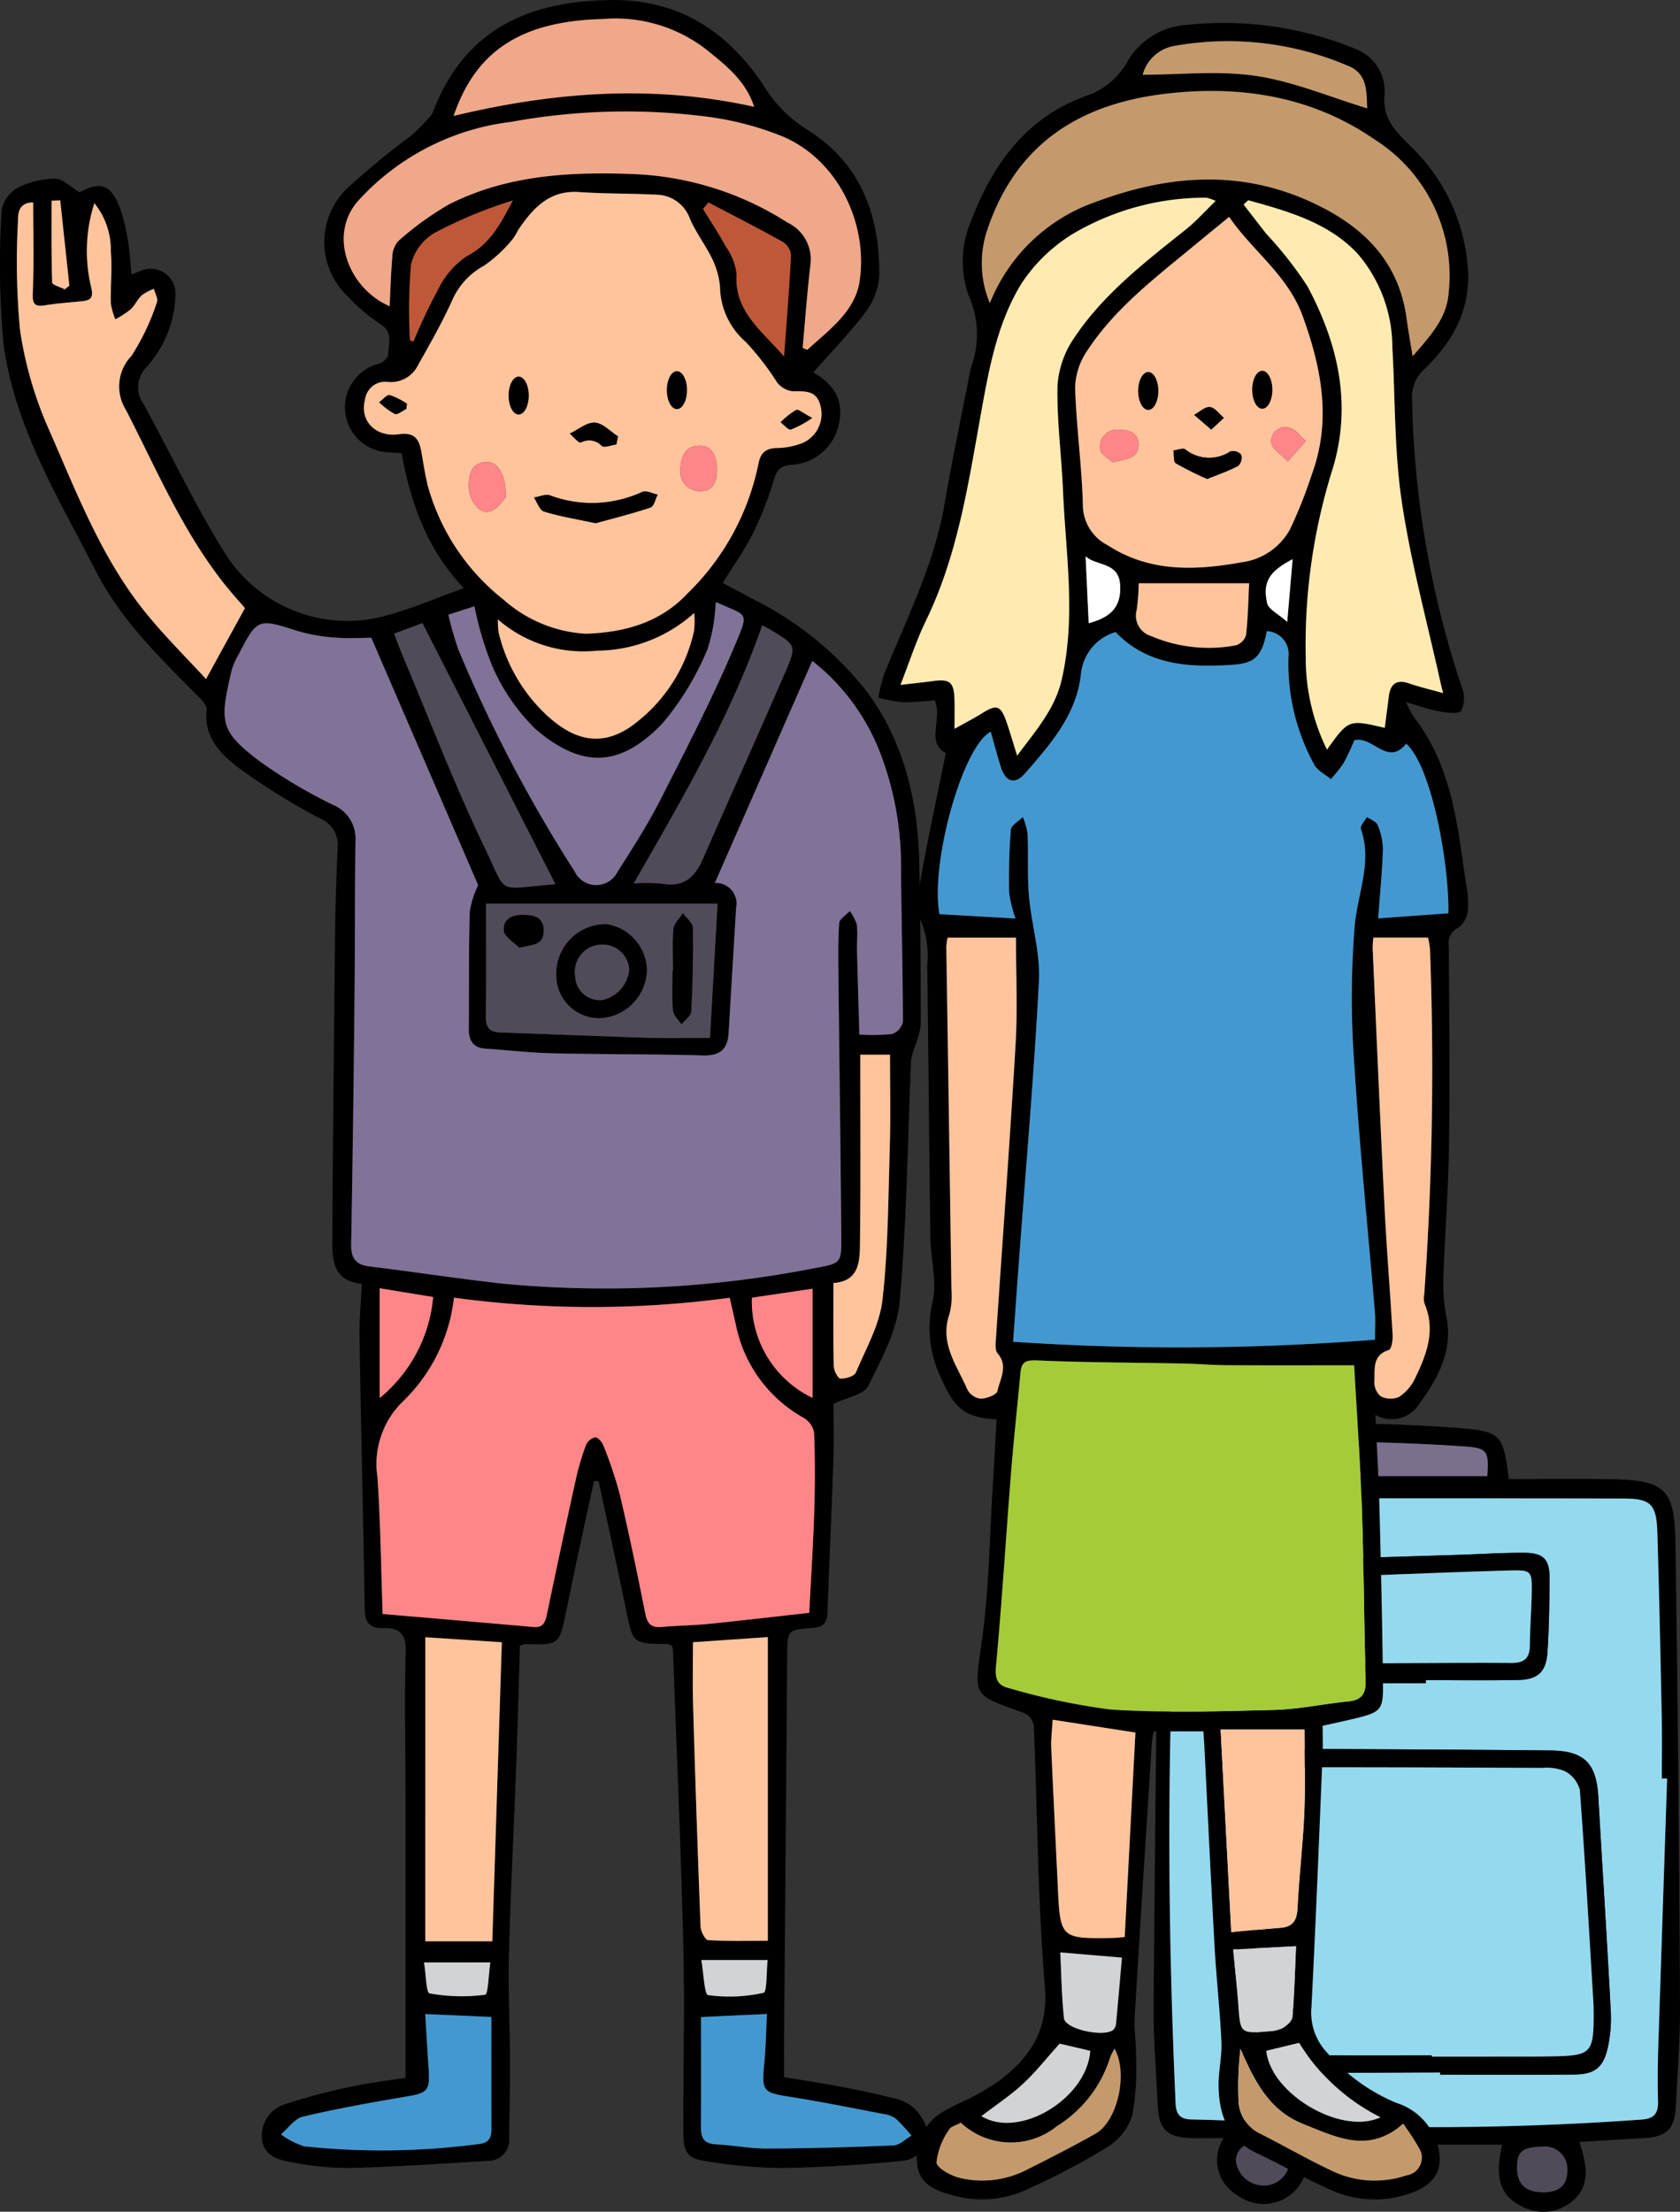
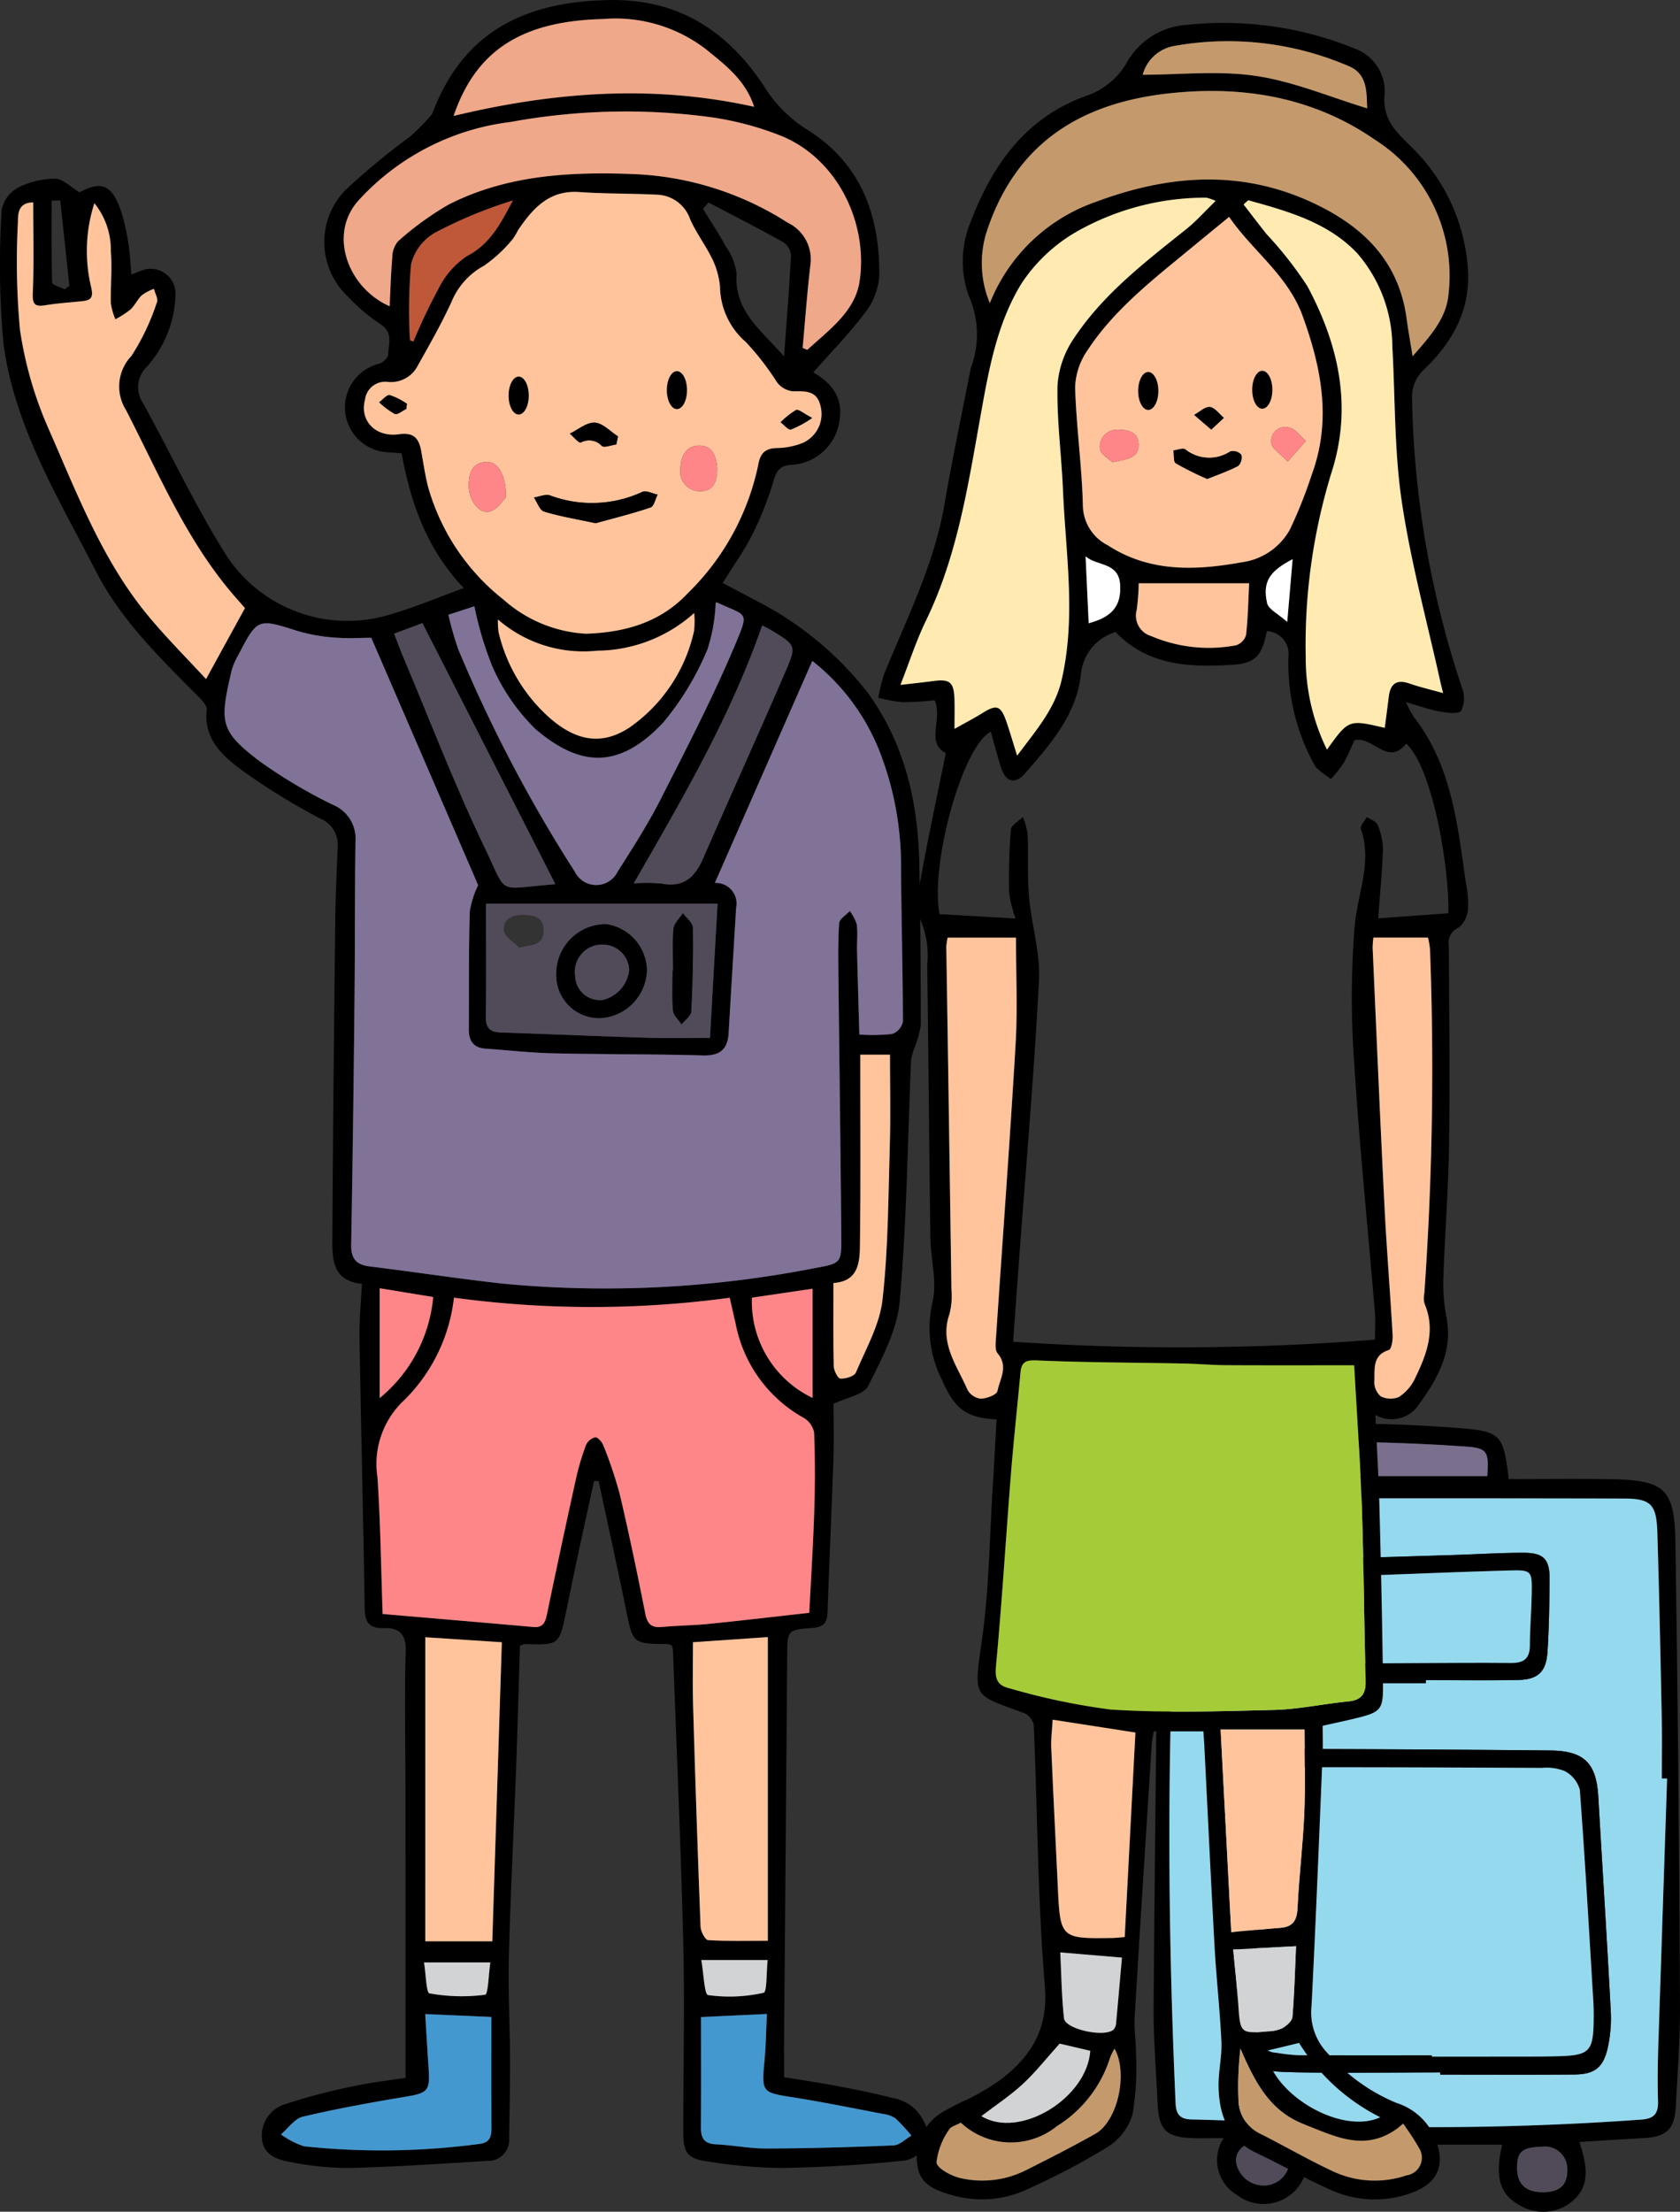
<svg xmlns="http://www.w3.org/2000/svg" viewBox="0 0 128.687 169.332">
  <rect x="0" y="0" width="128.687" height="169.332" fill="#333333" stroke="none" />
  <defs>
    <style>.cls-1,.cls-10,.cls-11,.cls-12,.cls-13,.cls-14,.cls-15,.cls-2,.cls-3,.cls-4,.cls-5,.cls-6,.cls-7,.cls-8,.cls-9{fill-rule:evenodd;}.cls-2{fill:#95d9ef;}.cls-3{fill:#7a6f8d;}.cls-4{fill:#514b59;}.cls-5{fill:#817298;}.cls-6{fill:#ffc49c;}.cls-7{fill:#ff8688;}.cls-8{fill:#efa889;}.cls-9{fill:#4498d0;}.cls-10{fill:#bf5839;}.cls-11{fill:#d1d3d4;}.cls-12{fill:#a5cc38;}.cls-13{fill:#ffebb1;}.cls-14{fill:#c49a6c;}.cls-15{fill:#fff;}</style>
  </defs>
  <g id="Layer_2" data-name="Layer 2">
    <g id="OBJECTS">
      <g id="_2" data-name="2">
        <path class="cls-1" d="M115.57,113.238c2.595,0,5.149-.033,7.702.007,4.252.066,5.001.693,5.064,4.88q.27,17.669.35,35.34c.017,2.599-.186,5.199-.319,7.798-.09,1.75-.712,2.334-2.458,2.431-1.616.089-3.231.192-4.925.295.525,1.688.947,3.346-.622,4.603a3.472,3.472,0,0,1-3.879.284c-1.934-.969-1.858-2.754-1.416-4.679H99.932a3.357,3.357,0,0,1-5.173,3.857,3.094,3.094,0,0,1-1.03-4.358c-.99,0-1.744.025-2.498-.005-1.89-.074-2.468-.669-2.555-2.597-.113-2.513-.329-5.029-.309-7.542q.143-18.245.409-36.491c.041-2.777,1.067-3.687,3.894-3.782,2.176-.072,4.354-.118,6.532-.113.858.002,1.289-.2,1.442-1.158.448-2.8.754-3.063,3.555-3.017,2.558.043,5.119.145,7.669.353C114.969,109.596,115.155,109.843,115.57,113.238Zm12.129,22.931c-.134-.003-.268-.004-.402-.007,0-1.537.026-3.073-.005-4.607-.097-4.738-.191-9.476-.337-14.213-.066-2.167-.486-2.608-2.569-2.613q-15.878-.037-31.758-.001c-1.986.004-2.402.413-2.51,2.397-.102,1.875-.028,3.758-.12,5.634-.625,12.759-.516,25.516.054,38.274.038.863.361,1.214,1.224,1.234,1.876.042,3.754.106,5.627.235a225.789,225.789,0,0,0,28.791-.223c1.004-.059,1.34-.455,1.312-1.414-.041-1.365-.026-2.733.017-4.099Q127.347,146.467,127.699,136.169Zm-25.725-23.158h11.95c.139-1.887.009-2.141-1.66-2.262-2.545-.184-5.1-.283-7.653-.34C102.175,110.353,102.174,110.397,101.974,113.011Zm16.263,54.828c1.268-.017,1.849-.583,1.818-1.776a1.722,1.722,0,0,0-1.96-1.708c-1.528.043-1.92.401-1.884,1.728C116.243,167.264,116.925,167.856,118.237,167.838Zm-21.816-3.815c-1.038-.03-1.742.543-1.749,1.425a2.143,2.143,0,0,0,2.084,1.875,1.98,1.98,0,0,0,2.002-1.61C98.824,164.849,97.736,164.061,96.421,164.023Z" />
        <path class="cls-2" d="M127.699,136.169q-.34,10.299-.679,20.598c-.043,1.365-.058,2.734-.017,4.099.028.959-.308,1.355-1.312,1.414a225.789,225.789,0,0,1-28.791.223c-1.873-.129-3.751-.193-5.627-.235-.863-.019-1.186-.371-1.224-1.234-.57-12.758-.679-25.515-.054-38.274.092-1.876.018-3.759.12-5.634.107-1.984.524-2.393,2.51-2.397q15.88-.033,31.758.001c2.083.005,2.503.445,2.569,2.613.146,4.737.24,9.475.337,14.213.031,1.535.005,3.071.005,4.607C127.431,136.165,127.565,136.166,127.699,136.169Zm-17.379,22.495v.171c3.416,0,6.831.018,10.247-.008,1.54-.012,2.218-.493,2.569-1.972a10.496,10.496,0,0,0,.246-2.913c-.285-5.457-.64-10.908-.951-16.362-.149-2.602-1.074-3.541-3.72-3.563q-9.862-.086-19.723-.115c-3.059-.005-4.282,1.228-4.277,4.317q.013,8.324.117,16.648c.035,2.711.875,3.683,3.589,3.766C102.381,158.755,106.352,158.664,110.319,158.664Zm-1.102-29.801c0-.077,0-.155.002-.232,2.344,0,4.689.03,7.032-.01,1.55-.027,2.186-.608,2.286-2.158.12-1.827.142-3.663.162-5.495.019-1.596-.437-2.091-2.028-2.088-1.746.002-3.491.114-5.238.169-3.62.115-7.241.218-10.861.338-.713.023-1.499-.06-1.575,1.024-.115,1.657-.362,3.307-.412,4.963-.079,2.635.428,3.149,3.091,3.437a10.751,10.751,0,0,0,1.149.048Q106.023,128.868,109.217,128.863Z" />
-         <path class="cls-3" d="M101.974,113.011c.2-2.614.201-2.658,2.637-2.603,2.553.057,5.108.156,7.653.34,1.669.121,1.799.376,1.66,2.262Z" />
+         <path class="cls-3" d="M101.974,113.011c.2-2.614.201-2.658,2.637-2.603,2.553.057,5.108.156,7.653.34,1.669.121,1.799.376,1.66,2.262" />
        <path class="cls-4" d="M118.237,167.838c-1.312.018-1.994-.574-2.025-1.755-.036-1.327.355-1.685,1.884-1.728a1.722,1.722,0,0,1,1.96,1.708C120.085,167.255,119.505,167.822,118.237,167.838Z" />
        <path class="cls-4" d="M96.421,164.023c1.315.038,2.402.826,2.337,1.69a1.98,1.98,0,0,1-2.002,1.61,2.143,2.143,0,0,1-2.084-1.875C94.679,164.567,95.384,163.993,96.421,164.023Z" />
        <path class="cls-1" d="M110.319,158.664c-3.967,0-7.938.091-11.902-.031-2.714-.083-3.554-1.055-3.589-3.766q-.108-8.324-.117-16.648c-.005-3.088,1.218-4.322,4.277-4.317q9.86.018,19.723.115c2.646.022,3.57.961,3.72,3.563.312,5.454.666,10.906.951,16.362a10.496,10.496,0,0,1-.246,2.913c-.352,1.48-1.029,1.96-2.569,1.972-3.416.025-6.831.008-10.247.008Zm-.638-1.307v.101c1.579,0,3.157.003,4.736-.001,1.62-.004,3.243.011,4.863-.028,2.51-.061,2.775-.353,2.794-2.909.004-.427-.002-.855-.026-1.28-.329-5.407-.632-10.815-1.037-16.216a2.309,2.309,0,0,0-1.145-1.42,3.686,3.686,0,0,0-1.751-.251c-6.483-.031-12.967-.057-19.449-.046-1.805.003-2.339.504-2.358,2.28-.063,5.883-.06,11.767-.101,17.65a1.675,1.675,0,0,0,1.592,1.929,13.075,13.075,0,0,0,1.648.182C102.859,157.364,106.271,157.356,109.682,157.356Z" />
        <path class="cls-1" d="M109.217,128.863q-3.195,0-6.392-.002a10.751,10.751,0,0,1-1.149-.048c-2.663-.288-3.169-.802-3.091-3.437.05-1.657.297-3.307.412-4.963.076-1.084.862-1,1.575-1.024,3.62-.12,7.241-.224,10.861-.338,1.747-.056,3.492-.167,5.238-.169,1.592-.002,2.048.493,2.028,2.088-.021,1.832-.042,3.667-.162,5.495-.101,1.549-.736,2.13-2.286,2.158-2.343.04-4.688.01-7.032.01C109.217,128.707,109.217,128.786,109.217,128.863Zm-8.904-8.044c-.124,1.636-.183,3.168-.372,4.684-.171,1.384.488,1.868,1.727,1.865,2.175-.007,4.35-.028,6.525-.038,2.52-.01,5.042-.034,7.562-.011.95.009,1.423-.326,1.43-1.33.007-1.322.121-2.645.144-3.967.031-1.796.011-1.835-1.84-1.781-3.63.104-7.257.252-10.885.388C103.203,120.681,101.804,120.752,100.313,120.818Z" />
        <path class="cls-2" d="M109.682,157.356c-3.411,0-6.822.008-10.234-.009a13.075,13.075,0,0,1-1.648-.182,1.675,1.675,0,0,1-1.592-1.929c.041-5.883.038-11.768.101-17.65.019-1.776.553-2.277,2.358-2.28,6.482-.011,12.966.016,19.449.046a3.686,3.686,0,0,1,1.751.251,2.309,2.309,0,0,1,1.145,1.42c.405,5.401.708,10.809,1.037,16.216.024.425.03.853.026,1.28-.019,2.556-.284,2.848-2.794,2.909-1.62.04-3.243.025-4.863.028-1.579.004-3.157.001-4.736.001Z" />
        <path class="cls-2" d="M100.313,120.818c1.49-.066,2.89-.138,4.291-.19,3.629-.137,7.255-.285,10.885-.388,1.851-.054,1.871-.015,1.84,1.781-.023,1.323-.138,2.645-.144,3.967-.007,1.004-.479,1.338-1.43,1.33-2.521-.023-5.042.001-7.562.011-2.175.01-4.35.031-6.525.038-1.239.003-1.898-.481-1.727-1.865C100.13,123.987,100.189,122.455,100.313,120.818Z" />
        <path class="cls-1" d="M62.3,28.507c1.666.986,2.291,2.161,1.986,3.817a3.924,3.924,0,0,1-3.636,3.262c-.923.066-1.161.439-1.399,1.237a25.649,25.649,0,0,1-1.587,4.035c-.626,1.254-1.456,2.408-2.303,3.776.774.411,1.55.81,2.315,1.23a25.584,25.584,0,0,1,8.767,7.139c2.858,3.912,3.883,8.404,3.975,13.153q.117,6.151.113,12.304a6.898,6.898,0,0,1-.49,1.764,4.431,4.431,0,0,0-.254.967c-.266,6.144-.328,12.306-.869,18.425-.197,2.229-1.383,4.428-2.415,6.493-.334.669-1.612.866-2.659,1.376,0,1.237.043,2.772-.009,4.303-.13,3.883-.311,7.765-.449,11.648-.027.769-.274,1.136-1.12,1.196-1.968.142-1.951.188-1.966,2.088q-.116,14.673-.24,29.348c-.007.933,0,1.867,0,2.962,1.306.216,2.724.425,4.131.69,1.381.262,2.764.54,4.125.89a3.375,3.375,0,0,1,1.71.801,3.885,3.885,0,0,1,1.151,2.368,2.522,2.522,0,0,1-1.792,1.622c-3.169.343-6.364.527-9.555.581a37.416,37.416,0,0,1-5.482-.478c-1.707-.225-2.01-.625-2.01-2.353-.002-4.738.117-9.479.003-14.216-.183-7.514-.517-15.025-.788-22.538a2.47,2.47,0,0,0-.079-.394,1.009,1.009,0,0,0-.333-.134c-2.684-.023-2.654-.027-3.189-2.637-.672-3.284-1.395-6.557-2.097-9.834-.116-.005-.233-.011-.35-.017-.456,2.088-.917,4.175-1.364,6.265-.305,1.419-.58,2.844-.886,4.263-.405,1.877-.586,2.013-2.463,1.976-.213-.004-.426-.016-.639-.006a1.417,1.417,0,0,0-.325.132c-.096,3.063-.177,6.17-.292,9.277-.18,4.822-.431,9.643-.556,14.467-.068,2.645.079,5.295.089,7.943.008,2.005-.043,4.011-.07,6.017a1.601,1.601,0,0,1-1.677,1.725c-3.532.214-7.064.458-10.602.544a23.415,23.415,0,0,1-4.57-.475c-.967-.17-1.996-.571-2.082-1.769a2.494,2.494,0,0,1,1.702-2.617,43.677,43.677,0,0,1,5.179-1.373c1.448-.315,2.929-.483,4.114-.671,0-7.351.002-14.561-.001-21.77-.002-3.632-.088-7.266.016-10.895.038-1.345-.537-1.799-1.665-1.765-1.135.035-1.462-.446-1.478-1.52-.109-6.917-.281-13.832-.397-20.749-.022-1.316.112-2.636.183-4.087-2.386-.243-2.269-2.072-2.261-3.722.04-7.943.127-15.885.217-23.828.023-1.96.109-3.92.19-5.878a2.156,2.156,0,0,0-1.345-2.198,50.338,50.338,0,0,1-6.086-3.766c-1.443-1.077-2.848-2.371-2.602-4.556.038-.342-.423-.796-.737-1.113-2.894-2.914-5.851-5.793-7.749-9.496-2.876-5.611-6.248-11.078-7.086-17.461A67.031,67.031,0,0,1,.127,16.075a2.475,2.475,0,0,1,1.237-1.7,6.361,6.361,0,0,1,2.859-.693c.59.002,1.179.632,1.876,1.044,1.659-.919,2.522-.578,3.203,1.539a16.188,16.188,0,0,1,.532,2.37c.121.753.154,1.52.236,2.388.283-.114.528-.226.781-.311a1.896,1.896,0,0,1,2.587,1.904,8.585,8.585,0,0,1-2.202,5.479,2.167,2.167,0,0,0-.278,2.771c2.163,3.922,4.06,8.011,6.461,11.779a11.085,11.085,0,0,0,12.457,4.402c1.839-.523,3.608-1.284,5.652-2.023-2.841-2.977-4.068-6.517-4.765-10.325-.377-.026-.712-.045-1.046-.073a3.443,3.443,0,0,1-.647-6.789c.278-.084.66-.457.664-.702.016-.792.406-1.658-.569-2.303a13.943,13.943,0,0,1-2.609-2.222,5.708,5.708,0,0,1-.075-8.082,56.563,56.563,0,0,1,4.993-4.12,18.91,18.91,0,0,0,1.556-1.589,1.058,1.058,0,0,0,.169-.343c2.41-6.189,7.199-8.378,13.538-8.472,5.279-.078,8.987,2.408,11.726,6.503a10.414,10.414,0,0,0,3.314,3.39c4.141,2.542,5.64,6.59,5.573,11.257a5.195,5.195,0,0,1-1.099,2.802C65.055,25.546,63.647,26.979,62.3,28.507Zm-.079,22.093c-2.501,5.697-4.978,11.341-7.464,16.998a1.577,1.577,0,0,1,1.629,1.893c-.191,3.195-.388,6.391-.573,9.587-.072,1.256-.657,1.764-1.973,1.727-3.842-.109-7.686-.076-11.53-.164-1.702-.038-3.4-.241-5.104-.354-.977-.066-1.307-.624-1.296-1.537.026-2.99-.019-5.981.075-8.968a6.993,6.993,0,0,1,.641-2.011c-2.727-6.313-5.446-12.601-8.186-18.941-.839,0-1.821.067-2.789-.018a13.303,13.303,0,0,1-2.887-.511c-3.009-.961-3.048-.976-4.505,1.839a5.291,5.291,0,0,0-.512,1.172c-.92,3.953-.955,4.622,2.132,6.961a38.595,38.595,0,0,0,5.604,3.334,2.8,2.8,0,0,1,1.746,2.813c-.061,3.929-.032,7.858-.072,11.788q-.098,9.541-.257,19.08c-.018,1.056.368,1.544,1.419,1.672,3.427.417,6.84.946,10.268,1.324a83.461,83.461,0,0,0,23.954-1.222c1.873-.335,1.915-.417,1.901-2.305-.051-6.618-.147-13.236-.217-19.855-.016-1.408-.043-2.822.054-4.224.024-.327.529-.62.814-.93a3.316,3.316,0,0,1,.534,1.022c.085.672.005,1.364.022,2.046.05,2.113.115,4.224.177,6.388a14.292,14.292,0,0,0,2.517-.044,1.293,1.293,0,0,0,.817-.933c-.005-3.885-.113-7.77-.144-11.655a24.1,24.1,0,0,0-1.628-9.016A16.511,16.511,0,0,0,62.221,50.6Zm-17.343-2.082c3.017-.093,5.721-.877,7.799-3.095a19.185,19.185,0,0,0,5.404-9.836c.148-.853.507-1.267,1.419-1.285a5.582,5.582,0,0,0,1.986-.392,2.423,2.423,0,0,0,1.351-2.88c-.304-1.182-1.209-1.068-2.144-1.076a1.792,1.792,0,0,1-1.159-.663,21.076,21.076,0,0,0-2.4-3.103,5.698,5.698,0,0,1-1.981-4.247,6.249,6.249,0,0,0-.565-2.059c-.512-1.062-1.241-2.021-1.722-3.094a2.779,2.779,0,0,0-2.501-1.881c-1.998-.101-4.006-.067-6.001-.204-2.308-.159-3.554,1.26-4.684,2.921a4.35,4.35,0,0,1-.39.66,10.797,10.797,0,0,1-2.207,2.056,5.53,5.53,0,0,0-2.495,2.768c-.762,1.66-1.668,3.255-2.566,4.847a2.308,2.308,0,0,1-2.327,1.283,1.555,1.555,0,0,0-1.733,1.359c-.433,1.591.791,2.906,2.605,2.647,1.18-.168,1.542.37,1.709,1.341.152.88.288,1.765.501,2.631a16.746,16.746,0,0,0,5.792,8.688A10.332,10.332,0,0,0,44.878,48.518Zm11.017,50.838a78.627,78.627,0,0,1-21.122-.006,13.083,13.083,0,0,1-3.799,7.838,6.67,6.67,0,0,0-2.064,5.879c.236,3.438.273,6.888.4,10.5,3.92.337,7.729.659,11.537.997.746.066.92-.351,1.049-.972q1.08-5.201,2.225-10.388a19.476,19.476,0,0,1,.765-2.57,1.04,1.04,0,0,1,.712-.593c.195-.015.521.361.62.626a31.881,31.881,0,0,1,1.259,3.747c.713,3.031,1.349,6.081,1.953,9.136.157.796.484,1.087,1.278,1.012,1.19-.111,2.39-.116,3.578-.236,2.565-.258,5.125-.561,7.703-.847.137-2.703.303-5.254.383-7.808.064-2.006.066-4.016-.014-6.02a1.698,1.698,0,0,0-.826-1.115,10.504,10.504,0,0,1-5.171-7.135C56.221,100.784,56.079,100.168,55.895,99.357Zm5.587-72.723c.118.051.235.102.354.153,1.641-1.509,3.653-2.926,4.004-5.232.67-4.426-1.645-9.36-5.991-11.147a23.701,23.701,0,0,0-5.302-1.421,48.887,48.887,0,0,0-15.429.351,18.848,18.848,0,0,0-11.686,6.039c-2.332,2.648-.709,6.715,2.413,8.068.064-1.275.093-2.502.202-3.721a1.949,1.949,0,0,1,.435-1.245,23.32,23.32,0,0,1,3.901-2.827c4.439-2.248,9.254-2.512,14.119-2.323a23.591,23.591,0,0,1,11.825,3.716,3.113,3.113,0,0,1,1.748,3.241C61.826,22.396,61.674,24.517,61.482,26.634ZM2.544,15.496c-1.114.013-1.167.808-1.171,1.45a56.564,56.564,0,0,0,.155,8.305A29.334,29.334,0,0,0,3.72,32.831c2.162,4.911,4.079,9.991,7.542,14.21,1.444,1.762,3.07,3.373,4.519,4.949,1.058-1.929,2.012-3.667,2.979-5.431-.436-.508-.924-1.047-1.38-1.608-3.32-4.092-5.342-8.918-7.726-13.548a3.385,3.385,0,0,1,.415-4.157,17.619,17.619,0,0,0,1.948-4.106c.109-.265-.144-.681-.23-1.027a3.82,3.82,0,0,0-.922.489c-.337.319-.537.783-.876,1.097a7.491,7.491,0,0,1-1.152.745,5.013,5.013,0,0,1-.349-1.226c-.031-1.323.113-2.657,0-3.969a5.707,5.707,0,0,0-1.26-3.691,11.86,11.86,0,0,0-.252,6.408c.184.793.024,1.02-.678,1.093-.934.098-1.874.154-2.799.307-.791.131-1.027-.017-.989-.913C2.609,20.16,2.544,17.86,2.544,15.496Zm52.275,30.654a13.224,13.224,0,0,1-.624,3.553,21.868,21.868,0,0,1-3.417,5.643c-3.317,3.498-6.265,3.447-9.751.485a15.305,15.305,0,0,1-3.312-4.8,25.834,25.834,0,0,1-1.378-4.613c-.561.182-1.23.399-1.993.647a24.257,24.257,0,0,0,.772,2.685,109.65,109.65,0,0,0,8.91,16.984,1.826,1.826,0,0,0,3.288-.011c1.146-1.798,2.307-3.601,3.271-5.498,2.013-3.952,4.062-7.899,5.774-11.982,1.046-2.489.822-2.053-1.411-3.107C54.918,46.121,54.867,46.145,54.82,46.151Zm-22.242,79.199v23.279h5.134c.245-7.689.486-15.259.73-22.896C36.386,125.598,34.489,125.474,32.577,125.349Zm20.504.381c0,1.65-.039,3.216.007,4.78q.252,8.502.574,17.001c.014.364.356,1.012.579,1.026,1.467.093,2.941.048,4.574.048v-23.25C56.82,125.473,54.927,125.603,53.081,125.73ZM37.23,69.185c0,3.007.03,5.811-.018,8.615-.016.88.296,1.222,1.152,1.25,3.749.122,7.498.288,11.247.402,1.56.048,3.124.008,4.772.008.2-3.54.389-6.878.58-10.274ZM57.768,8.177c-.669-2.055-2.221-3.209-3.695-4.409a11.365,11.365,0,0,0-7.885-2.311c-6.44.155-9.787,2.579-11.442,7.419C42.357,7.047,49.974,6.447,57.768,8.177Zm-4.068,146.249c0,2.907.015,5.669-.009,8.431-.006.813.228,1.269,1.131,1.313,1.316.066,2.627.33,3.941.324,3.23-.014,6.462-.103,9.689-.242.465-.021.91-.487,1.364-.747a14.341,14.341,0,0,0-1.223-1.319,2.102,2.102,0,0,0-.953-.341c-2.341-.447-4.675-.925-7.027-1.294-2.21-.346-2.281-.402-2.062-2.682.116-1.202.131-2.412.195-3.677C56.996,154.273,55.523,154.341,53.699,154.426Zm-16.06-.006c-1.845-.081-3.321-.146-5.069-.223.09,1.452.169,2.831.263,4.21.113,1.667-.09,1.836-1.748,2.113-2.643.443-5.282.919-7.887,1.532-.631.148-1.121.888-1.677,1.355a6.098,6.098,0,0,0,1.779.915,56.475,56.475,0,0,0,13.377-.177c.807-.083.967-.515.965-1.192C37.635,160.153,37.64,157.351,37.64,154.42Zm15.533-107.486a11.239,11.239,0,0,1-7.422,2.884,9.997,9.997,0,0,1-7.614-2.393,7.097,7.097,0,0,0,.052.969A12.632,12.632,0,0,0,42.05,54.912c2.169,1.924,4.145,2.12,6.177.782a12.208,12.208,0,0,0,4.936-7.383A6.583,6.583,0,0,0,53.173,46.934Zm-10.643,20.737c-3.364-6.601-6.736-13.219-10.173-19.963-.525.195-1.331.496-2.166.807.278.712.479,1.271.711,1.818,2.068,4.899,3.965,9.881,6.272,14.665,1.736,3.598.798,3.057,5.256,2.707C42.512,67.697,42.591,67.649,42.53,67.671ZM58.383,47.884c-2.445,7.036-6.136,13.302-9.837,19.748a13.004,13.004,0,0,1,2.163.019c1.651.312,2.519-.491,3.133-1.897,2.101-4.807,4.269-9.584,6.349-14.398.832-1.926.759-1.96-1.083-3.087C58.894,48.139,58.665,48.033,58.383,47.884Zm5.457,50.345c0,2.203-.024,4.285.024,6.364.007.341.317.946.509.954.401.017,1.063-.176,1.187-.466.774-1.828,1.828-3.663,2.042-5.578.44-3.931.441-7.913.56-11.876.067-2.284.012-4.572.012-6.88H65.899v1.463c-.001,4.181.034,8.361-.022,12.541C65.858,96.31,65.987,98.081,63.84,98.229Zm-9.567-82.724q-.21.245-.421.488c.59.964,1.219,1.906,1.755,2.898a4.478,4.478,0,0,1,.816,2.094c-.186,2.828,1.855,4.268,3.636,6.306.2-2.784.408-5.269.53-7.76a1.357,1.357,0,0,0-.619-1.007C58.093,17.478,56.176,16.504,54.273,15.505Zm7.971,83.159c-1.669.246-3.165.468-4.646.686a8.167,8.167,0,0,0,4.646,7.674Zm-30.841-72.612q.132.048.264.096a43.77,43.77,0,0,1,1.901-4.011,6.482,6.482,0,0,1,2.188-2.526c1.816-.933,2.619-2.55,3.527-4.264a34.857,34.857,0,0,0-5.968,2.47,3.898,3.898,0,0,0-1.828,2.409A40.767,40.767,0,0,0,31.403,26.052Zm-2.322,72.577v8.412a11.315,11.315,0,0,0,4.102-7.739C31.904,99.093,30.621,98.882,29.08,98.629Zm24.638,51.433c.186,1.039.236,2.641.519,2.682a11.91,11.91,0,0,0,4.253-.175c.267-.059.21-1.579.31-2.507Zm-21.24.185c.156.951.17,2.32.422,2.366a13.809,13.809,0,0,0,4.26.105c.233-.032.265-1.558.399-2.472ZM4.96,22.152l.355-.277q-.35-3.267-.701-6.535c-.222.009-.441.019-.662.029,0,2.088-.025,4.177.044,6.263C4.002,21.816,4.624,21.979,4.96,22.152Z" />
        <path class="cls-5" d="M62.221,50.6a16.511,16.511,0,0,1,5.168,6.957,24.1,24.1,0,0,1,1.628,9.016c.03,3.885.139,7.77.144,11.655a1.293,1.293,0,0,1-.817.933,14.292,14.292,0,0,1-2.517.044c-.061-2.164-.127-4.275-.177-6.388-.018-.683.062-1.374-.022-2.046a3.316,3.316,0,0,0-.534-1.022c-.284.31-.79.603-.814.93-.097,1.402-.069,2.816-.054,4.224.069,6.619.166,13.236.217,19.855.014,1.888-.028,1.969-1.901,2.305a83.461,83.461,0,0,1-23.954,1.222c-3.429-.377-6.842-.906-10.268-1.324-1.051-.128-1.437-.616-1.419-1.672q.169-9.539.257-19.08c.04-3.93.012-7.859.072-11.788a2.8,2.8,0,0,0-1.746-2.813,38.595,38.595,0,0,1-5.604-3.334c-3.087-2.339-3.052-3.009-2.132-6.961a5.291,5.291,0,0,1,.512-1.172c1.457-2.814,1.496-2.8,4.505-1.839a13.303,13.303,0,0,0,2.887.511c.968.085,1.95.018,2.789.018,2.74,6.339,5.459,12.627,8.186,18.941a6.993,6.993,0,0,0-.641,2.011c-.094,2.987-.049,5.979-.075,8.968-.011.913.319,1.471,1.296,1.537,1.703.114,3.401.316,5.104.354,3.844.088,7.689.055,11.53.164,1.315.037,1.9-.471,1.973-1.727.186-3.196.383-6.392.573-9.587a1.577,1.577,0,0,0-1.629-1.893C57.243,61.941,59.72,56.297,62.221,50.6Z" />
        <path class="cls-6" d="M44.878,48.518a10.332,10.332,0,0,1-6.31-2.613,16.746,16.746,0,0,1-5.792-8.688c-.213-.866-.349-1.751-.501-2.631-.167-.971-.529-1.51-1.709-1.341-1.814.259-3.038-1.056-2.605-2.647a1.555,1.555,0,0,1,1.733-1.359,2.308,2.308,0,0,0,2.327-1.283c.898-1.592,1.805-3.188,2.566-4.847a5.53,5.53,0,0,1,2.495-2.768,10.797,10.797,0,0,0,2.207-2.056,4.35,4.35,0,0,0,.39-.66c1.13-1.662,2.376-3.081,4.684-2.921,1.995.137,4.003.103,6.001.204a2.779,2.779,0,0,1,2.501,1.881c.48,1.073,1.21,2.032,1.722,3.094a6.249,6.249,0,0,1,.565,2.059,5.698,5.698,0,0,0,1.981,4.247,21.076,21.076,0,0,1,2.4,3.103,1.792,1.792,0,0,0,1.159.663c.936.008,1.841-.106,2.144,1.076a2.423,2.423,0,0,1-1.351,2.88,5.582,5.582,0,0,1-1.986.392c-.912.018-1.27.432-1.419,1.285a19.185,19.185,0,0,1-5.404,9.836C50.599,47.641,47.895,48.425,44.878,48.518Zm.749-8.461c1.312-.364,2.776-.727,4.203-1.205.262-.088.366-.645.544-.984-.397-.079-.887-.348-1.176-.207a9.169,9.169,0,0,1-7.072.265c-.355-.111-.812.101-1.224.164.252.371.434.971.77,1.073C42.875,39.533,44.13,39.736,45.627,40.057Zm-6.878-1.969c.023-1.753-.617-2.752-1.478-2.718-1.118.043-1.355.857-1.368,1.783-.017,1.125.808,2.252,1.626,2.008C38.107,38.99,38.528,38.295,38.749,38.088Zm16.183-2.303c-.077-.72-.253-1.658-1.347-1.669-1.037-.011-1.443.825-1.466,1.757a1.501,1.501,0,0,0,1.487,1.734C54.635,37.636,54.96,36.886,54.933,35.785Zm-7.723-1.757c.044-.206.086-.413.13-.618-.593-.376-1.17-1.02-1.78-1.053-.621-.033-1.273.537-1.912.842.288.242.683.744.847.678a1.322,1.322,0,0,1,1.601.26C46.282,34.306,46.828,34.076,47.21,34.028Zm-16.088-2.72c.015-.132.03-.264.046-.395a5.294,5.294,0,0,0-1.312-.661c-.222-.046-.536.35-.809.546a5.773,5.773,0,0,0,1.198.893C30.447,31.776,30.823,31.448,31.122,31.308Zm31.089.691c-.664-.343-1.047-.691-1.23-.606a5.922,5.922,0,0,0-1.183.936c.266.198.58.601.785.552A7.946,7.946,0,0,0,62.211,31.999Z" />
        <path class="cls-7" d="M55.895,99.357c.184.812.326,1.428.466,2.045a10.504,10.504,0,0,0,5.171,7.135,1.698,1.698,0,0,1,.826,1.115c.079,2.004.077,4.014.014,6.02-.08,2.554-.246,5.106-.383,7.808-2.578.286-5.138.589-7.703.847-1.188.12-2.388.125-3.578.236-.794.075-1.121-.216-1.278-1.012-.604-3.055-1.24-6.106-1.953-9.136a31.881,31.881,0,0,0-1.259-3.747c-.099-.266-.425-.641-.62-.626a1.04,1.04,0,0,0-.712.593,19.476,19.476,0,0,0-.765,2.57q-1.144,5.186-2.225,10.388c-.129.621-.303,1.039-1.049.972-3.808-.338-7.617-.66-11.537-.997-.128-3.612-.164-7.062-.4-10.5a6.67,6.67,0,0,1,2.064-5.879,13.083,13.083,0,0,0,3.799-7.838A78.627,78.627,0,0,0,55.895,99.357Z" />
        <path class="cls-8" d="M61.482,26.634c.192-2.117.345-4.238.595-6.349a3.113,3.113,0,0,0-1.748-3.241,23.591,23.591,0,0,0-11.825-3.716c-4.865-.189-9.68.075-14.119,2.323a23.32,23.32,0,0,0-3.901,2.827,1.949,1.949,0,0,0-.435,1.245c-.109,1.219-.139,2.445-.202,3.721-3.122-1.353-4.745-5.42-2.413-8.068a18.848,18.848,0,0,1,11.686-6.039,48.887,48.887,0,0,1,15.429-.351,23.701,23.701,0,0,1,5.302,1.421c4.346,1.787,6.661,6.721,5.991,11.147-.351,2.307-2.363,3.723-4.004,5.232C61.717,26.736,61.6,26.685,61.482,26.634Z" />
        <path class="cls-6" d="M2.544,15.496c0,2.364.064,4.664-.032,6.957-.038.895.198,1.044.989.913.925-.152,1.865-.209,2.799-.307.702-.073.862-.3.678-1.093a11.86,11.86,0,0,1,.252-6.408,5.707,5.707,0,0,1,1.26,3.691c.113,1.312-.031,2.646,0,3.969a5.013,5.013,0,0,0,.349,1.226,7.491,7.491,0,0,0,1.152-.745c.339-.314.539-.778.876-1.097a3.82,3.82,0,0,1,.922-.489c.085.347.339.762.23,1.027a17.619,17.619,0,0,1-1.948,4.106,3.385,3.385,0,0,0-.415,4.157c2.384,4.629,4.405,9.456,7.726,13.548.456.561.943,1.1,1.38,1.608-.968,1.764-1.922,3.501-2.979,5.431-1.448-1.576-3.074-3.188-4.519-4.949-3.463-4.219-5.38-9.299-7.542-14.21a29.334,29.334,0,0,1-2.191-7.58,56.564,56.564,0,0,1-.155-8.305C1.377,16.304,1.43,15.509,2.544,15.496Z" />
        <path class="cls-5" d="M54.82,46.151c.048-.006.099-.03.131-.015,2.233,1.055,2.457.619,1.411,3.107-1.713,4.083-3.762,8.031-5.774,11.982-.965,1.897-2.125,3.7-3.271,5.498a1.826,1.826,0,0,1-3.288.011,109.65,109.65,0,0,1-8.91-16.984,24.257,24.257,0,0,1-.772-2.685c.763-.248,1.432-.465,1.993-.647a25.834,25.834,0,0,0,1.378,4.613,15.305,15.305,0,0,0,3.312,4.8c3.486,2.962,6.434,3.013,9.751-.485a21.868,21.868,0,0,0,3.417-5.643A13.224,13.224,0,0,0,54.82,46.151Z" />
        <path class="cls-6" d="M32.577,125.349c1.912.125,3.809.249,5.863.383-.243,7.637-.484,15.207-.73,22.896h-5.134Z" />
        <path class="cls-6" d="M53.081,125.73c1.846-.127,3.739-.257,5.734-.394v23.25c-1.633,0-3.108.045-4.574-.048-.223-.014-.565-.662-.579-1.026q-.33-8.499-.574-17.001C53.042,128.947,53.081,127.381,53.081,125.73Z" />
        <path class="cls-4" d="M37.23,69.185H54.964c-.191,3.396-.38,6.735-.58,10.274-1.648,0-3.212.04-4.772-.008-3.749-.114-7.498-.28-11.247-.402-.857-.028-1.168-.369-1.152-1.25C37.26,74.996,37.23,72.192,37.23,69.185ZM49.55,74.26a3.642,3.642,0,0,0-3.095-3.502,3.789,3.789,0,0,0-3.841,3.812,3.28,3.28,0,0,0,3.413,3.373A3.773,3.773,0,0,0,49.55,74.26Zm2.011.034h-.041c0,1.025-.06,2.054.032,3.07.032.371.424.709.653,1.062.258-.33.725-.651.742-.993.109-2.13.158-4.266.125-6.398-.007-.376-.495-.744-.761-1.116-.251.392-.678.766-.717,1.178C51.491,72.153,51.561,73.227,51.561,74.294Zm-11.793-1.746c1.045-.231,1.882-.172,1.872-1.325-.006-.982-.693-1.153-1.484-1.176-.875-.027-1.648.275-1.555,1.223C38.646,71.729,39.358,72.123,39.768,72.548Z" />
        <path class="cls-8" d="M57.768,8.177c-7.794-1.73-15.411-1.13-23.023.7,1.655-4.84,5.002-7.264,11.442-7.419a11.365,11.365,0,0,1,7.885,2.311C55.547,4.968,57.099,6.122,57.768,8.177Z" />
        <path class="cls-9" d="M53.699,154.426c1.823-.085,3.297-.153,5.047-.234-.064,1.265-.079,2.475-.195,3.677-.22,2.28-.148,2.336,2.062,2.682,2.353.369,4.687.847,7.027,1.294a2.102,2.102,0,0,1,.953.341,14.341,14.341,0,0,1,1.223,1.319c-.454.26-.9.726-1.364.747-3.228.139-6.459.228-9.689.242-1.313.006-2.624-.258-3.941-.324-.902-.044-1.137-.5-1.131-1.313C53.714,160.095,53.699,157.333,53.699,154.426Z" />
        <path class="cls-9" d="M37.64,154.42c0,2.931-.005,5.733.003,8.535.002.677-.158,1.109-.965,1.192a56.475,56.475,0,0,1-13.377.177,6.098,6.098,0,0,1-1.779-.915c.556-.467,1.046-1.208,1.677-1.355,2.604-.613,5.244-1.089,7.887-1.532,1.658-.277,1.861-.446,1.748-2.113-.094-1.379-.173-2.758-.263-4.21C34.319,154.274,35.795,154.339,37.64,154.42Z" />
        <path class="cls-6" d="M53.173,46.934a6.583,6.583,0,0,1-.011,1.377,12.208,12.208,0,0,1-4.936,7.383c-2.032,1.338-4.008,1.143-6.177-.782a12.632,12.632,0,0,1-3.861-6.519,7.097,7.097,0,0,1-.052-.969,9.997,9.997,0,0,0,7.614,2.393A11.239,11.239,0,0,0,53.173,46.934Z" />
        <path class="cls-4" d="M42.53,67.671c.061-.021-.018.026-.1.033-4.458.35-3.519.891-5.256-2.707-2.308-4.784-4.204-9.766-6.272-14.665-.232-.547-.433-1.106-.711-1.818.835-.311,1.641-.611,2.166-.807C35.794,54.451,39.166,61.069,42.53,67.671Z" />
        <path class="cls-4" d="M58.383,47.884c.282.149.511.255.725.385,1.842,1.127,1.915,1.16,1.083,3.087-2.08,4.814-4.248,9.592-6.349,14.398-.614,1.406-1.481,2.209-3.133,1.897a13.004,13.004,0,0,0-2.163-.019C52.247,61.186,55.938,54.92,58.383,47.884Z" />
        <path class="cls-6" d="M63.84,98.229c2.147-.148,2.018-1.919,2.037-3.478.056-4.18.021-8.361.022-12.541v-1.463h2.274c0,2.308.056,4.596-.012,6.88-.118,3.963-.119,7.946-.56,11.876-.214,1.916-1.268,3.75-2.042,5.578-.123.29-.785.483-1.187.466-.191-.008-.502-.613-.509-.954C63.816,102.514,63.84,100.432,63.84,98.229Z" />
-         <path class="cls-10" d="M54.273,15.505c1.903.999,3.82,1.973,5.697,3.021a1.357,1.357,0,0,1,.619,1.007c-.122,2.49-.33,4.976-.53,7.76-1.78-2.039-3.821-3.478-3.636-6.306a4.478,4.478,0,0,0-.816-2.094c-.536-.992-1.165-1.934-1.755-2.898Q54.063,15.75,54.273,15.505Z" />
        <path class="cls-7" d="M62.243,98.664v8.36a8.167,8.167,0,0,1-4.646-7.674C59.078,99.133,60.574,98.911,62.243,98.664Z" />
        <path class="cls-10" d="M31.403,26.052a40.767,40.767,0,0,1,.085-5.825,3.898,3.898,0,0,1,1.828-2.409,34.857,34.857,0,0,1,5.968-2.47c-.908,1.713-1.711,3.331-3.527,4.264a6.482,6.482,0,0,0-2.188,2.526,43.77,43.77,0,0,0-1.901,4.011Q31.534,26.101,31.403,26.052Z" />
        <path class="cls-7" d="M29.08,98.629c1.541.253,2.824.463,4.102.672a11.315,11.315,0,0,1-4.102,7.739Z" />
        <path class="cls-11" d="M53.718,150.062h5.083c-.101.928-.044,2.448-.31,2.507a11.91,11.91,0,0,1-4.253.175C53.954,152.703,53.904,151.1,53.718,150.062Z" />
        <path class="cls-11" d="M32.478,150.246h5.081c-.135.914-.166,2.44-.399,2.472a13.809,13.809,0,0,1-4.26-.105C32.648,152.567,32.634,151.197,32.478,150.246Z" />
-         <path class="cls-6" d="M4.96,22.152c-.336-.173-.958-.336-.965-.52-.069-2.086-.044-4.175-.044-6.263.221-.01.44-.019.662-.029q.35,3.267.701,6.535Z" />
        <path class="cls-1" d="M45.627,40.057c-1.497-.322-2.752-.524-3.954-.893-.336-.103-.519-.702-.77-1.073.411-.063.868-.275,1.224-.164a9.169,9.169,0,0,0,7.072-.265c.289-.142.779.128,1.176.207-.178.339-.282.896-.544.984C48.404,39.331,46.939,39.694,45.627,40.057Z" />
        <path class="cls-7" d="M38.749,38.088c-.222.207-.643.902-1.22,1.074-.817.243-1.643-.883-1.626-2.008.014-.926.25-1.74,1.368-1.783C38.132,35.337,38.773,36.335,38.749,38.088Z" />
        <path class="cls-7" d="M54.933,35.785c.027,1.101-.298,1.851-1.325,1.823a1.501,1.501,0,0,1-1.487-1.734c.022-.933.429-1.768,1.466-1.757C54.68,34.127,54.856,35.065,54.933,35.785Z" />
        <path class="cls-1" d="M47.21,34.028c-.382.048-.928.278-1.114.11a1.322,1.322,0,0,0-1.601-.26c-.164.067-.559-.436-.847-.678.639-.305,1.291-.875,1.912-.842.61.033,1.188.677,1.78,1.053C47.296,33.615,47.254,33.822,47.21,34.028Z" />
        <path class="cls-1" d="M31.122,31.308c-.299.14-.675.468-.877.383a5.773,5.773,0,0,1-1.198-.893c.273-.196.587-.592.809-.546a5.294,5.294,0,0,1,1.312.661C31.153,31.044,31.137,31.176,31.122,31.308Z" />
        <path class="cls-1" d="M62.211,31.999a7.946,7.946,0,0,1-1.628.882c-.205.049-.519-.354-.785-.552a5.922,5.922,0,0,1,1.183-.936C61.164,31.308,61.547,31.657,62.211,31.999Z" />
        <path class="cls-1" d="M49.55,74.26a3.773,3.773,0,0,1-3.522,3.683,3.28,3.28,0,0,1-3.413-3.373,3.789,3.789,0,0,1,3.841-3.812A3.642,3.642,0,0,1,49.55,74.26Zm-3.299-1.938a2.084,2.084,0,0,0-2.196,2.378,1.896,1.896,0,0,0,2.119,1.858,2.651,2.651,0,0,0,2.023-2.312A2.033,2.033,0,0,0,46.251,72.321Z" />
        <path class="cls-1" d="M51.561,74.294c0-1.067-.069-2.141.034-3.198.039-.412.466-.786.717-1.178.266.372.754.74.761,1.116.033,2.132-.016,4.268-.125,6.398-.018.342-.484.663-.742.993-.23-.352-.621-.691-.653-1.062-.092-1.016-.032-2.045-.032-3.07Z" />
-         <path class="cls-1" d="M39.768,72.548c-.41-.424-1.122-.818-1.167-1.279-.094-.948.68-1.25,1.555-1.223.791.023,1.478.195,1.484,1.176C41.65,72.376,40.813,72.317,39.768,72.548Z" />
        <path class="cls-4" d="M46.251,72.321a2.033,2.033,0,0,1,1.946,1.924,2.651,2.651,0,0,1-2.023,2.312,1.896,1.896,0,0,1-2.119-1.858A2.084,2.084,0,0,1,46.251,72.321Z" />
        <path class="cls-1" d="M40.502,30.285c0,.802-.346,1.452-.772,1.452s-.772-.65-.772-1.452.346-1.452.772-1.452S40.502,29.483,40.502,30.285Z" />
        <path class="cls-1" d="M52.624,29.87c0,.802-.346,1.452-.772,1.452s-.772-.65-.772-1.452.346-1.452.772-1.452S52.624,29.069,52.624,29.87Z" />
        <path class="cls-1" d="M107.699,53.757a8.618,8.618,0,0,0,.594,1.128c2.904,3.724,3.348,8.221,3.984,12.656a8.048,8.048,0,0,1,.173,2.033,2.032,2.032,0,0,1-.71,1.438,1.273,1.273,0,0,0-.76,1.409c.022,5.084.086,10.168.014,15.251-.05,3.454-.327,6.905-.44,10.359a13.72,13.72,0,0,0,.262,2.905c.482,2.641-.779,4.729-2.197,6.69a2.5,2.5,0,0,1-3.267.7c.112,2.441.251,4.726.311,7.013.118,4.525.219,9.051.273,13.578.023,2.014-.158,2.167-2.169,2.656-.78.19-1.567.355-2.453.554,0,.746.026,1.462-.003,2.177-.272,6.44-.521,12.882-.853,19.319a4.492,4.492,0,0,0,1.254,3.592,14.118,14.118,0,0,0,5.248,3.784,4.777,4.777,0,0,1,3.05,2.902c.672,1.862.124,3.192-1.711,3.918a8.157,8.157,0,0,1-6.484-.213c-1.872-.824-3.646-1.868-5.499-2.736-2.253-1.055-2.958-2.958-2.974-5.232-.007-1.103.269-2.211.219-3.309-.111-2.426-.387-4.844-.523-7.269-.285-5.115-.524-10.233-.784-15.35-.018-.374-.048-.747-.074-1.155h-3.791a6.217,6.217,0,0,0-.151.792c-.45,7.027-.906,14.055-1.324,21.084-.059.972.124,1.955.105,2.931a20.795,20.795,0,0,1-.277,4.555,4.485,4.485,0,0,1-1.862,2.435,53.777,53.777,0,0,1-5.991,3.169,8.273,8.273,0,0,1-5.87.566c-1.204-.338-2.491-.752-2.731-2.194a4.056,4.056,0,0,1,1.79-4.12,19.302,19.302,0,0,1,2.047-1.049,19.293,19.293,0,0,0,2.421-1.426c2.385-1.804,3.771-3.877,3.49-7.241-.552-6.628-.566-13.3-.847-19.953a1.301,1.301,0,0,0-.704-.936c-4.104-1.508-3.886-1.111-3.245-5.786.534-3.881.566-7.831.814-11.75.104-1.654.19-3.308.284-4.961-2.39-.116-3.24-.869-4.189-3.039a8.757,8.757,0,0,1-.725-5.915c.377-1.549-.134-3.299-.157-4.961-.096-6.96-.146-13.921-.242-20.882a6.93,6.93,0,0,0-.566-3.553c-.45-.825-.091-2.174.104-3.252.562-3.096,1.228-6.174,1.885-9.416-1.56-.801-.221-2.607-.853-4.043a23.442,23.442,0,0,1-2.42.155,12.119,12.119,0,0,1-1.897-.345,12.507,12.507,0,0,1,.436-1.78c1.725-4.265,3.832-8.385,4.625-12.991.594-3.446,1.32-6.87,1.988-10.303a.542.542,0,0,1,.022-.127,7.303,7.303,0,0,0-.177-5.655,7.901,7.901,0,0,1,.207-5.642c1.702-4.458,4.34-8.057,9.044-9.659a5.704,5.704,0,0,0,2.99-2.646,5.683,5.683,0,0,1,4.517-2.714,26.666,26.666,0,0,1,12.919,1.847,3.462,3.462,0,0,1,2.196,3.6c-.107,1.809.874,2.718,1.988,3.825a14.347,14.347,0,0,1,4.405,9.402c.225,3.18-1.19,5.616-3.352,7.712a2.815,2.815,0,0,0-.925,2.238,73.887,73.887,0,0,0,3.822,22.115,2.263,2.263,0,0,1-.049,1.768c-.234.292-1.131.149-1.707.049C109.457,54.325,108.708,54.045,107.699,53.757ZM77.786,70.32a10.105,10.105,0,0,1-.491-1.997c-.024-1.603.002-3.213.138-4.809.029-.345.599-.644.918-.964a5.649,5.649,0,0,1,.366,1.297c.064,1.596-.034,3.203.105,4.791.189,2.155.871,4.314.761,6.441-.375,7.203-1.008,14.391-1.54,21.585-.144,1.943-.281,3.886-.438,6.06a190.162,190.162,0,0,0,27.72-.159c0-.893.043-1.489-.006-2.077-.535-6.38-1.184-12.754-1.59-19.143a68.735,68.735,0,0,1,.04-10.469c.221-2.471,1.36-4.856.475-7.418-.076-.224.295-.604.458-.911.284.199.715.339.822.608a4.82,4.82,0,0,1,.407,1.86c-.053,1.688-.223,3.371-.364,5.293,1.737-.124,3.568-.256,5.378-.386.079-3.529-1.214-11.146-3.228-12.99-1.426,1.778-2.526-.599-3.973-.263a19.225,19.225,0,0,1-.817,1.745,10.57,10.57,0,0,1-.983,1.234c-.429-.36-1.007-.635-1.263-1.091a16.105,16.105,0,0,1-1.987-8.246,1.754,1.754,0,0,0-1.656-1.992c-.36,1.873-.877,2.463-2.609,2.576-3.286.216-6.508.072-8.975-2.505a3.727,3.727,0,0,0-2.658,3.256c-.345,3.082-2.342,5.346-4.284,7.57-.774.885-1.482.654-1.85-.501-.278-.88-.509-1.775-.77-2.693-2.158,1.1-4.651,10.079-3.927,13.964C73.806,70.093,75.693,70.201,77.786,70.32Zm25.942,34.208c-3.292,0-6.527.011-9.764-.006-1.106-.006-2.211-.107-3.316-.129-3.704-.073-7.411-.073-11.111-.233-.864-.038-1.286.02-1.369.922-.237,2.588-.523,5.171-.73,7.761-.392,4.924-.69,9.857-1.151,14.774-.095,1.02.198,1.452,1.056,1.645a50.845,50.845,0,0,0,7.731,1.622c4.156.27,8.345.134,12.516.029,1.903-.048,3.794-.468,5.695-.652,1.123-.109,1.355-.698,1.324-1.718-.129-4.392-.142-8.788-.295-13.18C104.184,111.665,103.918,107.972,103.728,104.528ZM94.151,16.605c-1.109.911-2.19,1.794-3.268,2.681-2.772,2.278-5.604,4.514-7.596,7.555a5.27,5.27,0,0,0-.933,2.818c.088,3.016.521,6.021.593,9.037a3.472,3.472,0,0,0,1.903,3.047c3.212,2.084,6.715,1.944,10.267,1.304a4.947,4.947,0,0,0,3.692-2.515,35.598,35.598,0,0,0,1.679-4.222c1.515-4.133.746-8.107-.701-12.102C98.646,21.058,95.915,19.192,94.151,16.605ZM77.912,57.852c1.471-1.966,2.899-3.59,3.41-5.805,1.117-4.842.305-9.69.1-14.535-.112-2.672-.477-5.344-.419-8.01a7.272,7.272,0,0,1,1.273-3.624c2.251-3.387,5.465-5.835,8.602-8.345.756-.604,1.404-1.341,2.24-2.15a3.725,3.725,0,0,0-.706-.247,19.973,19.973,0,0,0-10.039,2.657,12.542,12.542,0,0,0-4.118,3.9c-1.915,3.108-2.532,6.721-3.174,10.307-.945,5.281-1.77,10.61-4.155,15.524-.74,1.524-1.262,3.154-1.952,4.913.918-.107,1.707-.189,2.491-.294,1.296-.173,1.605.075,1.647,1.397.021.658.004,1.316.004,2.261.897-.505,1.53-.828,2.13-1.205,1.089-.685,1.41-.592,1.843.649C77.351,56.002,77.573,56.773,77.912,57.852ZM108.205,27.276c1.362-1.548,2.57-2.898,2.744-4.695a12.33,12.33,0,0,0-5.626-11.881c-4.745-3.281-10.154-4.186-15.885-3.541-6.816.769-11.709,3.922-13.889,10.669a7.956,7.956,0,0,0,.271,5.381,13.5,13.5,0,0,1,8.076-7.74c5.756-2.155,11.445-2.541,17.12.276,3.663,1.816,6.177,4.473,6.733,8.678C107.862,25.264,108.015,26.098,108.205,27.276ZM95.608,15.332c-.115.107-.232.216-.349.323.585.755,1.163,1.516,1.758,2.265a28.863,28.863,0,0,1,3.135,3.999c2.359,4.413,3.438,9.092,1.905,14.052a44.904,44.904,0,0,0-2.038,14.374,15.91,15.91,0,0,0,1.626,7.045c1.66-2.316,1.66-2.316,4.427-1.666.103-.8.21-1.596.308-2.393.12-.984.594-1.347,1.583-1.003.787.274,1.607.462,2.578.734-.096-.38-.146-.568-.188-.757-1.017-4.62-2.277-9.204-2.973-13.87-.583-3.904-.504-7.908-.727-11.867a11.018,11.018,0,0,0-2.679-7.165C101.74,17.03,98.646,16.171,95.608,15.332ZM72.588,71.788a4.749,4.749,0,0,0-.101.689q.196,13.121.392,26.242a5.601,5.601,0,0,1-.151,1.89c-.78,2.241.586,3.945,1.377,5.782a1.348,1.348,0,0,0,1.009.694c.453-.007,1.232-.297,1.29-.585.189-.927.858-1.894.011-2.888-.22-.258-.145-.814-.118-1.228.501-7.492,1.062-14.979,1.5-22.475.158-2.705.026-5.427.026-8.121Zm32.612-.006a7.325,7.325,0,0,0-.059.795c.295,6.56.573,13.121.903,19.679.166,3.323.439,6.639.63,9.96.021.389-.09,1.076-.292,1.14-1.302.41-1.057,1.495-1.11,2.398a1.43,1.43,0,0,0,.487,1.145,1.644,1.644,0,0,0,1.402.048,3.447,3.447,0,0,0,1.215-1.395c.887-1.818,1.622-3.684.737-5.751a1.68,1.68,0,0,1-.013-.759,244.222,244.222,0,0,0,.436-26.361,6.394,6.394,0,0,0-.155-.901ZM86.153,148.301c.277-5.298.549-10.468.82-15.655-2.245-.348-4.232-.656-6.341-.983-.048.855-.137,1.488-.109,2.117.153,3.575.341,7.149.506,10.724.177,3.885.23,3.94,4.205,3.869C85.483,148.368,85.731,148.335,86.153,148.301Zm8.159-.377c1.417-.125,2.596-.237,3.777-.33.938-.074,1.254-.559,1.3-1.499.116-2.427.415-4.845.519-7.272.092-2.148.019-4.304.019-6.406h-6.429C93.77,137.58,94.034,142.627,94.312,147.924ZM107.479,162.6c-2.712,2.34-5.126.979-7.591.039-2.686-1.024-3.806-3.346-4.871-5.783a24.407,24.407,0,0,0-.152,3.858,2.911,2.911,0,0,0,1.691,2.66c1.823.924,3.6,1.947,5.448,2.817a7.564,7.564,0,0,0,5.731.356,1.367,1.367,0,0,0,.966-2.085A15.834,15.834,0,0,0,107.479,162.6Zm-33.88-.088c-.348.199-.779.294-.909.546a5.459,5.459,0,0,0-.955,2.492c.029.455,1.147,1.056,1.857,1.21a7.431,7.431,0,0,0,4.99-.607c1.791-.898,3.579-1.807,5.324-2.791,1.698-.958,2.529-4.625,1.467-6.514a4.169,4.169,0,0,0-.343.689,9.538,9.538,0,0,1-4.08,5.248A5.603,5.603,0,0,1,73.599,162.512ZM104.726,8.294c-.057-1.148.065-2.619-1.409-3.228A23.393,23.393,0,0,0,89.934,3.519a3.032,3.032,0,0,0-2.404,2.203c2.853,0,5.829-.334,8.693.093C99.111,6.247,101.886,7.434,104.726,8.294ZM87.223,44.655a16.486,16.486,0,0,1-.154,2.043,1.633,1.633,0,0,0,1.11,2.001,11.255,11.255,0,0,0,6.487.708,1.178,1.178,0,0,0,.781-.793c.149-1.336.173-2.685.237-3.958Zm7.239,104.603c.14,1.498.303,2.921.399,4.35.137,2.036.193,2.107,2.268,1.912a2.739,2.739,0,0,0,1.108-.244c.323-.189.736-.548.763-.862.15-1.805.196-3.62.277-5.411C97.578,149.092,96.069,149.172,94.462,149.258Zm-13.247.219c.085,1.685.104,3.372.284,5.04.094.865,3.207,1.511,3.822.843a.838.838,0,0,0,.17-.471c.154-1.642.296-3.284.448-5.013C84.36,149.743,82.894,149.619,81.215,149.477Zm-.047,6.983c-1.002,1.111-1.839,2.183-2.826,3.096-.971.897-2.091,1.632-3.168,2.455,2.917,1.789,8.093-1.363,8.34-4.999C82.703,156.821,81.886,156.63,81.168,156.461Zm18.342-.052c-.897.217-1.711.412-2.519.607.354,3.275,5.724,6.481,8.74,5.084A15.454,15.454,0,0,1,99.51,156.409ZM83.155,42.594q.119,2.558.236,5.123c1.635-.439,2.531-1.202,2.408-2.972C85.679,43.014,84,43.356,83.155,42.594Zm15.86.216c-1.782.922-2.314,1.739-1.958,3.358.107.487.862.832,1.545,1.444C98.758,45.802,98.88,44.387,99.015,42.81Z" />
-         <path class="cls-9" d="M77.786,70.32c-2.093-.119-3.979-.227-5.822-.331-.725-3.886,1.769-12.865,3.927-13.964.262.918.492,1.813.77,2.693.367,1.155,1.075,1.386,1.85.501,1.942-2.224,3.939-4.488,4.284-7.57a3.727,3.727,0,0,1,2.658-3.256c2.467,2.577,5.688,2.721,8.975,2.505,1.732-.113,2.249-.704,2.609-2.576a1.754,1.754,0,0,1,1.656,1.992,16.105,16.105,0,0,0,1.987,8.246c.256.456.834.732,1.263,1.091a10.57,10.57,0,0,0,.983-1.234,19.225,19.225,0,0,0,.817-1.745c1.446-.336,2.547,2.041,3.973.263,2.015,1.845,3.308,9.461,3.228,12.99-1.81.13-3.641.262-5.378.386.142-1.921.312-3.605.364-5.293a4.82,4.82,0,0,0-.407-1.86c-.107-.269-.538-.409-.822-.608-.163.307-.534.687-.458.911.886,2.562-.254,4.947-.475,7.418a68.735,68.735,0,0,0-.04,10.469c.406,6.389,1.055,12.763,1.59,19.143.049.588.006,1.184.006,2.077a190.162,190.162,0,0,1-27.72.159c.156-2.174.293-4.117.438-6.06.532-7.194,1.165-14.382,1.54-21.585.11-2.127-.572-4.287-.761-6.441-.14-1.588-.041-3.195-.105-4.791a5.649,5.649,0,0,0-.366-1.297c-.319.32-.889.619-.918.964-.136,1.596-.162,3.205-.138,4.809A10.105,10.105,0,0,0,77.786,70.32Z" />
        <path class="cls-12" d="M103.728,104.528c.19,3.445.456,7.138.586,10.834.153,4.392.166,8.788.295,13.18.03,1.021-.201,1.609-1.324,1.718-1.901.185-3.792.604-5.695.652-4.171.105-8.359.24-12.516-.029a50.845,50.845,0,0,1-7.731-1.622c-.857-.193-1.15-.625-1.056-1.645.461-4.917.76-9.85,1.151-14.774.206-2.59.492-5.173.73-7.761.083-.902.505-.96,1.369-.922,3.7.16,7.407.16,11.111.233,1.105.021,2.21.123,3.316.129C97.201,104.539,100.436,104.528,103.728,104.528Z" />
        <path class="cls-6" d="M94.151,16.605c1.764,2.587,4.495,4.454,5.636,7.604,1.447,3.995,2.216,7.969.701,12.102a35.598,35.598,0,0,1-1.679,4.222,4.947,4.947,0,0,1-3.692,2.515c-3.552.64-7.055.78-10.267-1.304a3.472,3.472,0,0,1-1.903-3.047c-.072-3.016-.505-6.021-.593-9.037a5.27,5.27,0,0,1,.933-2.818c1.991-3.041,4.823-5.276,7.596-7.555C91.96,18.399,93.041,17.515,94.151,16.605ZM92.476,36.67c.861-.351,1.649-.618,2.374-1.004a.9.9,0,0,0,.226-.856.868.868,0,0,0-.822-.255,2.931,2.931,0,0,1-3.455-.144c-.185-.136-.604.044-.913.078.054.338-.009.862.181.981A24.732,24.732,0,0,0,92.476,36.67Zm-7.271-1.277c1.101-.24,2.043-.291,2.007-1.398-.031-.941-.814-1.093-1.577-1.094a1.294,1.294,0,0,0-1.371,1.482C84.29,34.776,84.945,35.13,85.206,35.393Zm13.436-.05c.604-.688.995-1.134,1.388-1.581-.423-.359-.807-.943-1.277-1.025a1.076,1.076,0,0,0-1.367,1.208C97.441,34.364,98.042,34.707,98.641,35.343Zm-5.86-2.456c.444-.411.706-.653.967-.895-.355-.294-.688-.787-1.07-.827-.376-.039-.8.381-1.202.6C91.862,32.098,92.25,32.431,92.781,32.887Z" />
        <path class="cls-13" d="M77.912,57.852c-.339-1.079-.561-1.85-.823-2.607-.433-1.241-.754-1.334-1.843-.649-.6.377-1.232.7-2.13,1.205,0-.945.017-1.603-.004-2.261-.042-1.322-.352-1.57-1.647-1.397-.784.105-1.573.186-2.491.294.69-1.759,1.212-3.389,1.952-4.913,2.386-4.913,3.21-10.242,4.155-15.524.642-3.586,1.259-7.199,3.174-10.307a12.542,12.542,0,0,1,4.118-3.9,19.973,19.973,0,0,1,10.039-2.657,3.725,3.725,0,0,1,.706.247c-.836.809-1.484,1.546-2.24,2.15-3.137,2.51-6.351,4.957-8.602,8.345a7.272,7.272,0,0,0-1.273,3.624c-.059,2.666.307,5.338.419,8.01.205,4.845,1.018,9.693-.1,14.535C80.811,54.261,79.382,55.886,77.912,57.852Z" />
        <path class="cls-14" d="M108.205,27.276c-.189-1.178-.343-2.012-.454-2.852-.557-4.205-3.07-6.861-6.733-8.678-5.675-2.817-11.364-2.431-17.12-.276a13.5,13.5,0,0,0-8.076,7.74,7.956,7.956,0,0,1-.271-5.381C77.729,11.082,82.622,7.929,89.438,7.16c5.731-.646,11.14.259,15.885,3.541a12.33,12.33,0,0,1,5.626,11.881C110.775,24.378,109.567,25.728,108.205,27.276Z" />
        <path class="cls-13" d="M95.608,15.332c3.038.839,6.132,1.698,8.366,4.073a11.018,11.018,0,0,1,2.679,7.165c.223,3.959.143,7.962.727,11.867.695,4.667,1.956,9.25,2.973,13.87.042.189.093.376.188.757-.971-.273-1.791-.46-2.578-.734-.989-.344-1.463.02-1.583,1.003-.098.796-.205,1.593-.308,2.393-2.767-.65-2.767-.65-4.427,1.666a15.91,15.91,0,0,1-1.626-7.045,44.904,44.904,0,0,1,2.038-14.374c1.532-4.96.454-9.639-1.905-14.052a28.863,28.863,0,0,0-3.135-3.999c-.595-.749-1.173-1.51-1.758-2.265C95.376,15.548,95.493,15.44,95.608,15.332Z" />
        <path class="cls-6" d="M72.588,71.788h5.234c0,2.694.132,5.417-.026,8.121-.438,7.496-.999,14.982-1.5,22.475-.027.414-.102.97.118,1.228.848.994.179,1.961-.011,2.888-.059.288-.837.578-1.29.585a1.348,1.348,0,0,1-1.009-.694c-.791-1.837-2.157-3.541-1.377-5.782a5.601,5.601,0,0,0,.151-1.89q-.186-13.121-.392-26.242A4.749,4.749,0,0,1,72.588,71.788Z" />
        <path class="cls-6" d="M105.201,71.782h4.182a6.394,6.394,0,0,1,.155.901,244.222,244.222,0,0,1-.436,26.361,1.68,1.68,0,0,0,.013.759c.885,2.067.149,3.933-.737,5.751a3.447,3.447,0,0,1-1.215,1.395,1.644,1.644,0,0,1-1.402-.048,1.43,1.43,0,0,1-.487-1.145c.054-.903-.191-1.988,1.11-2.398.202-.065.313-.751.292-1.14-.191-3.321-.464-6.638-.63-9.96-.33-6.558-.608-13.119-.903-19.679A7.325,7.325,0,0,1,105.201,71.782Z" />
        <path class="cls-6" d="M86.153,148.301c-.422.034-.67.067-.919.071-3.975.071-4.028.016-4.205-3.869-.165-3.575-.353-7.148-.506-10.724-.027-.629.061-1.263.109-2.117,2.108.327,4.096.635,6.341.983C86.702,137.833,86.43,143.003,86.153,148.301Z" />
        <path class="cls-6" d="M94.312,147.924c-.278-5.298-.542-10.345-.814-15.507h6.429c0,2.102.072,4.257-.019,6.406-.104,2.427-.402,4.845-.519,7.272-.046.94-.362,1.424-1.3,1.499C96.908,147.688,95.729,147.799,94.312,147.924Z" />
        <path class="cls-14" d="M107.479,162.6a15.834,15.834,0,0,1,1.222,1.862,1.367,1.367,0,0,1-.966,2.085,7.564,7.564,0,0,1-5.731-.356c-1.849-.87-3.625-1.893-5.448-2.817a2.911,2.911,0,0,1-1.691-2.66,24.407,24.407,0,0,1,.152-3.858c1.065,2.437,2.186,4.759,4.871,5.783C102.353,163.579,104.767,164.94,107.479,162.6Z" />
        <path class="cls-14" d="M73.599,162.512a5.603,5.603,0,0,0,7.351.274,9.538,9.538,0,0,0,4.08-5.248,4.169,4.169,0,0,1,.343-.689c1.062,1.889.231,5.556-1.467,6.514-1.745.984-3.533,1.893-5.324,2.791a7.431,7.431,0,0,1-4.99.607c-.71-.154-1.827-.755-1.857-1.21a5.459,5.459,0,0,1,.955-2.492C72.82,162.806,73.251,162.711,73.599,162.512Z" />
        <path class="cls-14" d="M104.726,8.294c-2.84-.86-5.615-2.046-8.503-2.478-2.864-.427-5.84-.093-8.693-.093a3.032,3.032,0,0,1,2.404-2.203,23.393,23.393,0,0,1,13.383,1.546C104.791,5.675,104.669,7.146,104.726,8.294Z" />
        <path class="cls-6" d="M87.223,44.655h8.462c-.065,1.273-.088,2.622-.237,3.958a1.178,1.178,0,0,1-.781.793,11.255,11.255,0,0,1-6.487-.708,1.633,1.633,0,0,1-1.11-2.001A16.486,16.486,0,0,0,87.223,44.655Z" />
        <path class="cls-11" d="M94.462,149.258c1.607-.086,3.115-.166,4.814-.256-.081,1.792-.127,3.606-.277,5.411-.026.315-.439.673-.763.862a2.739,2.739,0,0,1-1.108.244c-2.074.196-2.131.124-2.268-1.912C94.765,152.179,94.602,150.756,94.462,149.258Z" />
        <path class="cls-11" d="M81.215,149.477c1.679.142,3.144.266,4.725.399-.152,1.73-.294,3.372-.448,5.013a.838.838,0,0,1-.17.471c-.615.668-3.728.022-3.822-.843C81.32,152.849,81.3,151.162,81.215,149.477Z" />
        <path class="cls-11" d="M81.168,156.461c.718.169,1.534.36,2.346.552-.247,3.636-5.423,6.788-8.34,4.999,1.077-.823,2.197-1.558,3.168-2.455C79.33,158.644,80.166,157.572,81.168,156.461Z" />
-         <path class="cls-11" d="M99.51,156.409a15.454,15.454,0,0,0,6.222,5.691c-3.017,1.397-8.387-1.809-8.74-5.084C97.799,156.821,98.613,156.626,99.51,156.409Z" />
        <path class="cls-15" d="M83.155,42.594c.845.761,2.524.419,2.645,2.151.123,1.77-.773,2.534-2.408,2.972Q83.273,45.149,83.155,42.594Z" />
        <path class="cls-15" d="M99.015,42.81c-.135,1.577-.257,2.992-.413,4.803-.683-.612-1.438-.957-1.545-1.444C96.701,44.549,97.233,43.732,99.015,42.81Z" />
        <path class="cls-1" d="M92.476,36.67A24.732,24.732,0,0,1,90.066,35.469c-.19-.119-.127-.642-.181-.981.31-.034.729-.214.913-.078a2.931,2.931,0,0,0,3.455.144.868.868,0,0,1,.822.255.9.9,0,0,1-.226.856C94.125,36.052,93.337,36.319,92.476,36.67Z" />
        <path class="cls-7" d="M85.206,35.393c-.261-.263-.916-.617-.941-1.011A1.294,1.294,0,0,1,85.635,32.9c.763.001,1.546.153,1.577,1.094C87.249,35.102,86.306,35.153,85.206,35.393Z" />
        <path class="cls-7" d="M98.641,35.343c-.599-.636-1.2-.979-1.257-1.397a1.076,1.076,0,0,1,1.367-1.208c.471.082.855.666,1.277,1.025C99.636,34.209,99.245,34.655,98.641,35.343Z" />
        <path class="cls-1" d="M92.781,32.887c-.53-.456-.919-.789-1.306-1.122.402-.219.826-.639,1.202-.6.382.04.715.533,1.07.827C93.487,32.234,93.225,32.476,92.781,32.887Z" />
        <path class="cls-1" d="M88.728,29.932c0,.802-.346,1.452-.773,1.452s-.772-.65-.772-1.452.346-1.452.772-1.452S88.728,29.13,88.728,29.932Z" />
        <path class="cls-1" d="M97.462,29.841c0,.802-.346,1.452-.772,1.452s-.772-.65-.772-1.452.346-1.452.772-1.452S97.462,29.04,97.462,29.841Z" />
      </g>
    </g>
  </g>
</svg>